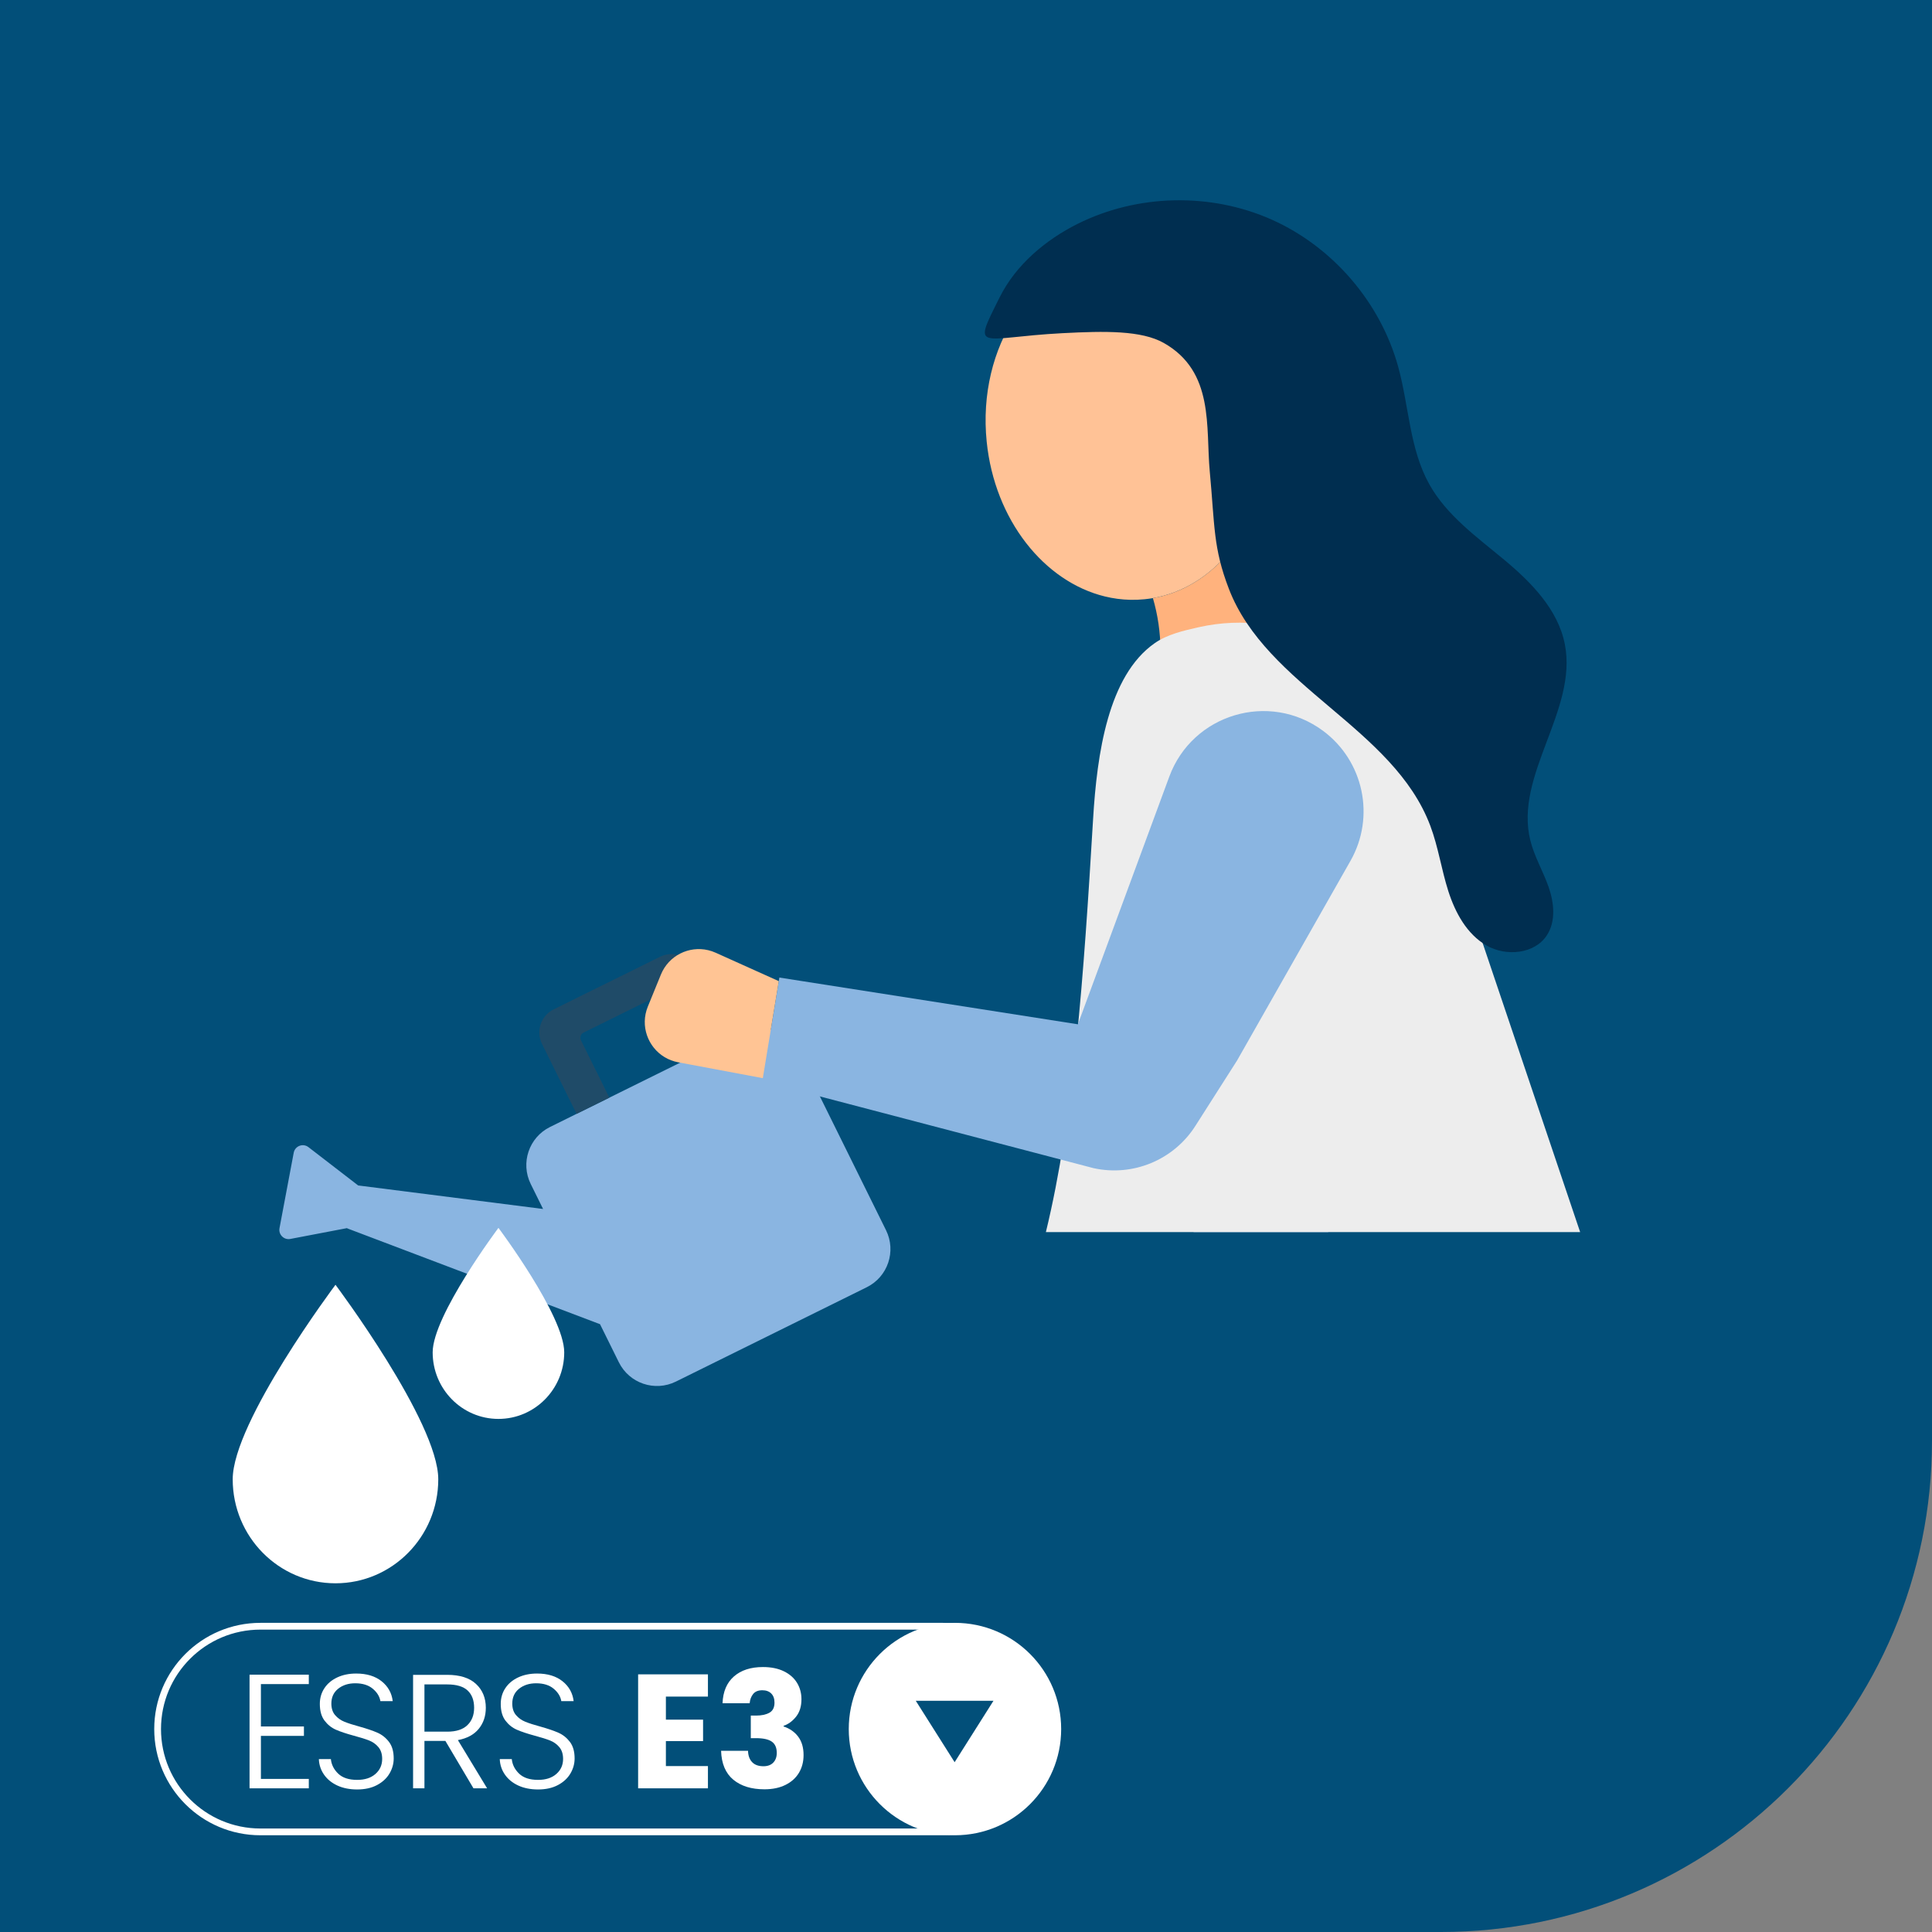
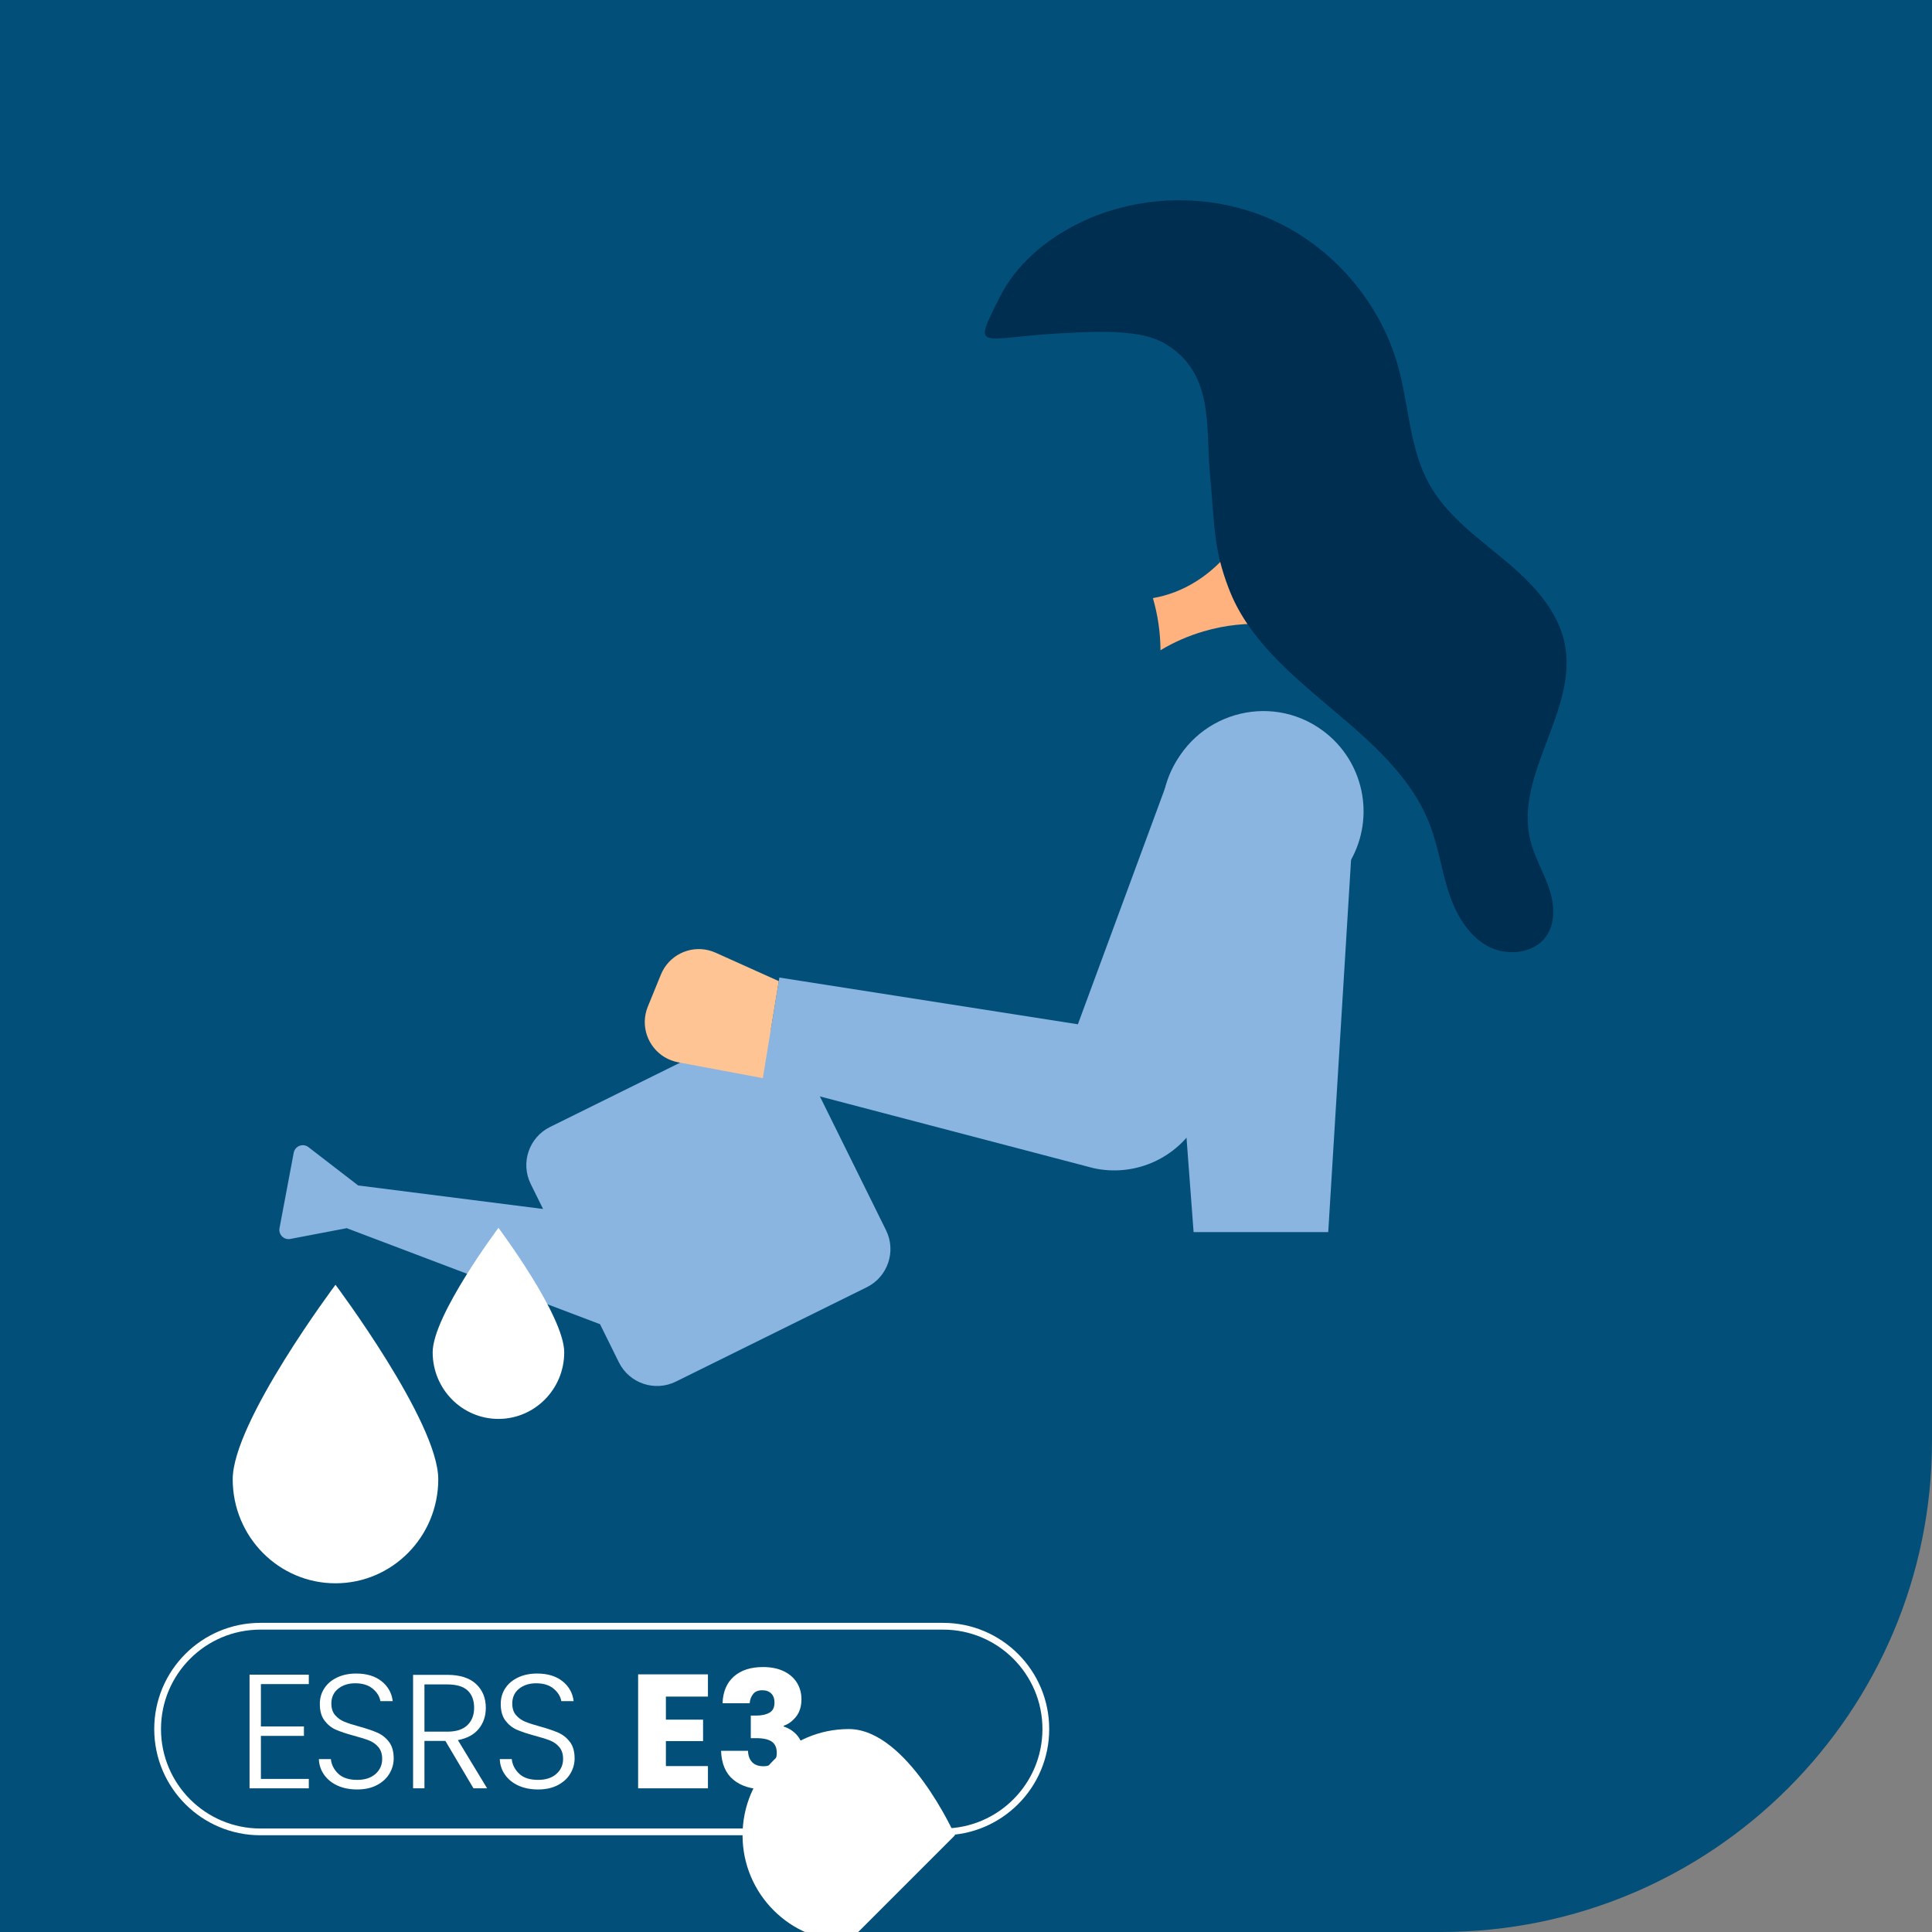
<svg xmlns="http://www.w3.org/2000/svg" id="Ebene_1" version="1.1" viewBox="0 0 1428 1428">
  <rect x="0" y="0" width="1428" height="1428" fill="#808080" stroke="none" />
  <defs>
    <style>
      .st0 {
        fill: #ffb27d;
      }

      .st1 {
        fill: #1f4b68;
      }

      .st2 {
        isolation: isolate;
      }

      .st3 {
        fill: none;
        stroke: #fff;
        stroke-width: 5px;
      }

      .st4 {
        fill: #fff;
      }

      .st5 {
        fill: #002e50;
      }

      .st6 {
        fill: #ffc296;
      }

      .st7 {
        fill: #8ab5e1;
      }

      .st8 {
        fill: #ffc494;
      }

      .st9 {
        fill: #024f79;
      }

      .st10 {
        fill: #ededed;
      }
    </style>
  </defs>
  <path class="st9" d="M1428,0H0v1428h1065.01c200.48,0,362.99-162.51,362.99-362.99V0h0Z" />
  <path class="st7" d="M214.591,915.74l41.809-7.982c.219.131.446.236.683.324l186.411,70.668,13.924,28.16c7.702,15.58,26.572,21.96,42.151,14.26l141.067-69.73c15.578-7.702,21.958-26.571,14.256-42.15l-65.133-131.772c-7.701-15.57-26.571-21.968-42.15-14.266l-8.603,4.254-23.587,11.657-65.037,32.156-24.217,11.964-19.623,9.706c-15.578,7.693-21.958,26.571-14.265,42.141l9.128,18.459-135.955-17.295c-.219-.026-.438-.043-.657-.043l-36.803-28.366c-4.043-3.116-9.95-.867-10.896,4.148l-10.502,55.725c-.893,4.735,3.273,8.884,7.999,7.982h0Z" />
-   <path class="st1" d="M400.608,771.584l25.557,51.699,24.217-11.964-20.953-42.396c-1.05-2.118-.175-4.682,1.935-5.724l57.37-28.356c2.118-1.051,4.682-.184,5.732,1.934l20.953,42.386,23.587-11.657-25.556-51.708c-4.665-9.435-16.096-13.303-25.53-8.638l-78.673,38.885c-9.435,4.665-13.303,16.095-8.639,25.539h0Z" />
  <path class="st7" d="M882.224,910.672h99.516l18.66-304.433c3.85-41.523-28.82-77.37-70.524-77.37h0c-41.561,0-74.191,35.617-70.559,77.019l22.907,304.784h0Z" />
-   <path class="st6" d="M937.127,305.375c3.594,35.515-5.081,68.83-21.977,93.826-3.071,4.541-6.413,8.81-9.998,12.767-6.426,7.08-13.637,13.172-21.503,18.033-9.606,5.969-20.2,10.121-31.499,12.081-2.004.347-4.031.621-6.076.829-3.572.364-7.122.5-10.653.419-6.361-.136-12.616-.979-18.717-2.462-44.905-10.894-81.547-56.544-87.417-114.444-7.107-70.137,33.661-131.726,91.054-137.536,57.393-5.811,109.677,46.34,116.786,116.487h0Z" />
  <path class="st0" d="M938.095,461.457c-15.901-1.183-32.28.436-48.481,5.198-11.431,3.36-22.098,8.087-31.857,13.95-.074-13.012-1.95-25.979-5.607-38.523,11.299-1.96,21.893-6.112,31.499-12.081,7.866-4.861,15.077-10.953,21.503-18.033,3.585-3.957,6.927-8.226,9.998-12.767l4.762,16.201c4.666,15.876,10.75,31.295,18.183,46.055h0Z" />
-   <path class="st10" d="M773.045,910.672h394.885l-79-234.182c-6.04-18.555-11.77-37.209-17.43-55.873-12.24-40.48-31.94-100.384-82.63-139.242-15.27-11.706-34.698-17.142-54.114-19.842-15.791-2.201-32.244-1.649-48.733,2.066-11.615,2.618-23.359,5.33-32.67,11.869-34.292,24.081-42.527,81.603-45.418,129.955-6.994,117.001-14.269,220.339-34.89,305.249h0Z" />
  <path class="st5" d="M785.518,246.249c31.14-1.625,58.168-2.102,74.717,7.272,37.491,21.238,30.888,62.305,33.93,94.863,3.759,40.225,2.425,56.417,14.171,86.935,27.838,72.324,121.594,102.529,148.854,175.073,5.88,15.644,8.23,32.39,13.32,48.306,5.1,15.917,13.68,31.731,28.15,40.099,14.46,8.369,35.71,6.423,44.77-7.624,6.66-10.341,5.25-23.996,1.18-35.608-4.07-11.611-10.5-22.382-13.48-34.32-12.05-48.343,35.01-96.038,25.51-144.948-5.01-25.781-24.84-45.91-45.03-62.704-20.19-16.794-42.31-32.656-55.13-55.575-14.67-26.218-15.04-57.792-22.99-86.763-13.08-47.67-48.35-88.751-93.482-108.904-45.137-20.153-99.264-18.983-143.488,3.101-23.767,11.868-45.62,30.253-57.607,54.233-20.638,41.288-15.942,29.827,46.605,26.564h0Z" />
  <path class="st7" d="M563.443,799.241l244.794,64.169c29.166,6.44,59.251-6.028,75.308-31.223l30.822-48.352,83.813-147.554c18.52-32.583,9.78-73.854-20.34-96.149-39.704-29.368-96.476-12.421-113.577,33.902l-67.566,183.055-220.633-34.544-.43,2.641-11.809,71.71-.382,2.345h0Z" />
  <path class="st8" d="M491.188,781.347c2.994,1.808,6.372,3.129,10.056,3.818l7.522,1.406,55.059,10.325,11.809-71.71-35.32-15.894-11.415-5.138c-1.78-.804-3.608-1.417-5.445-1.847-14.191-3.378-29.214,3.971-34.946,17.999l-9.684,23.712c-5.808,14.258.048,29.903,12.364,37.329h0Z" />
  <path class="st4" d="M319.798,999.55c0,27.18,21.767,49.21,48.619,49.21s48.618-22.03,48.618-49.21-48.618-91.995-48.618-91.995c0,0-48.619,64.825-48.619,91.995h0Z" />
  <path class="st4" d="M172,1093.37c0,42.46,34.011,76.89,75.967,76.89s75.967-34.43,75.967-76.89-75.967-143.749-75.967-143.749c0,0-75.967,101.279-75.967,143.749h0Z" />
  <path class="st9" d="M192.5,1202c-41.974,0-76,34.03-76,76h0c0,41.97,34.026,76,76,76h504.5c41.974,0,76-34.03,76-76h0c0-41.97-34.026-76-76-76H192.5Z" />
  <path class="st3" d="M192.5,1202c-41.974,0-76,34.03-76,76h0c0,41.97,34.026,76,76,76h504.5c41.974,0,76-34.03,76-76h0c0-41.97-34.026-76-76-76H192.5Z" />
  <g class="st2">
    <g class="st2">
      <path class="st4" d="M192.844,1244.765v31.32h31.8v6.96h-31.8v31.8h35.4v6.96h-43.8v-84h43.8v6.96h-35.4Z" />
      <path class="st4" d="M249.423,1319.765c-4.2-1.92-7.5-4.6-9.9-8.04-2.399-3.438-3.681-7.278-3.84-11.52h8.88c.399,4.08,2.199,7.661,5.4,10.739,3.198,3.081,7.879,4.62,14.04,4.62,5.679,0,10.179-1.459,13.5-4.38,3.318-2.919,4.979-6.618,4.979-11.1,0-3.601-.92-6.499-2.76-8.7-1.841-2.199-4.121-3.84-6.84-4.92-2.721-1.08-6.48-2.26-11.28-3.54-5.601-1.519-10.04-3-13.32-4.44-3.281-1.439-6.08-3.679-8.399-6.72-2.321-3.039-3.48-7.159-3.48-12.36,0-4.319,1.12-8.179,3.36-11.58,2.238-3.398,5.4-6.06,9.479-7.979,4.08-1.92,8.761-2.88,14.04-2.88,7.759,0,14.02,1.901,18.78,5.7,4.759,3.8,7.5,8.699,8.22,14.699h-9.119c-.562-3.438-2.441-6.498-5.641-9.18-3.2-2.68-7.521-4.02-12.96-4.02-5.04,0-9.24,1.34-12.6,4.02-3.36,2.682-5.04,6.342-5.04,10.98,0,3.521.919,6.359,2.76,8.52,1.84,2.16,4.14,3.801,6.9,4.92,2.76,1.121,6.498,2.321,11.22,3.601,5.439,1.521,9.84,3.021,13.2,4.5,3.359,1.48,6.198,3.74,8.52,6.779,2.319,3.042,3.48,7.121,3.48,12.24,0,3.921-1.041,7.641-3.12,11.16-2.081,3.521-5.16,6.36-9.24,8.52-4.08,2.16-8.961,3.24-14.64,3.24-5.521,0-10.38-.96-14.58-2.88Z" />
    </g>
  </g>
  <g class="st2">
    <g class="st2">
      <path class="st4" d="M349.959,1321.805l-20.76-35.04h-15.48v35.04h-8.399v-83.88h25.199c9.36,0,16.459,2.24,21.301,6.72,4.839,4.481,7.26,10.361,7.26,17.641,0,6.08-1.74,11.261-5.22,15.539-3.48,4.281-8.622,7.062-15.42,8.341l21.6,35.64h-10.08ZM313.719,1279.925h16.92c6.559,0,11.5-1.6,14.82-4.8,3.318-3.199,4.98-7.479,4.98-12.84,0-5.521-1.602-9.78-4.801-12.78-3.2-3-8.24-4.5-15.12-4.5h-16.8v34.92Z" />
      <path class="st4" d="M383.138,1319.765c-4.2-1.92-7.5-4.6-9.899-8.04-2.4-3.438-3.681-7.278-3.84-11.52h8.88c.399,4.08,2.199,7.661,5.399,10.739,3.199,3.081,7.879,4.62,14.04,4.62,5.68,0,10.18-1.459,13.5-4.38,3.319-2.919,4.98-6.618,4.98-11.1,0-3.601-.921-6.499-2.761-8.7-1.841-2.199-4.121-3.84-6.84-4.92-2.721-1.08-6.479-2.26-11.279-3.54-5.601-1.519-10.041-3-13.32-4.44-3.281-1.439-6.081-3.679-8.4-6.72-2.321-3.039-3.479-7.159-3.479-12.36,0-4.319,1.119-8.179,3.359-11.58,2.239-3.398,5.4-6.06,9.48-7.979s8.76-2.88,14.04-2.88c7.759,0,14.02,1.901,18.78,5.7,4.759,3.8,7.5,8.699,8.22,14.699h-9.12c-.561-3.438-2.441-6.498-5.64-9.18-3.201-2.68-7.521-4.02-12.96-4.02-5.04,0-9.24,1.34-12.601,4.02-3.359,2.682-5.04,6.342-5.04,10.98,0,3.521.919,6.359,2.761,8.52,1.839,2.16,4.14,3.801,6.899,4.92,2.76,1.121,6.499,2.321,11.22,3.601,5.439,1.521,9.841,3.021,13.2,4.5,3.36,1.48,6.199,3.74,8.521,6.779,2.319,3.042,3.479,7.121,3.479,12.24,0,3.921-1.04,7.641-3.12,11.16-2.081,3.521-5.16,6.36-9.239,8.52-4.08,2.16-8.961,3.24-14.641,3.24-5.52,0-10.38-.96-14.58-2.88Z" />
    </g>
  </g>
  <g class="st2">
    <g class="st2">
      <path class="st4" d="M492.179,1254.005v17.04h27.48v15.84h-27.48v18.479h31.08v16.44h-51.6v-84.24h51.6v16.44h-31.08Z" />
      <path class="st4" d="M542.457,1239.125c5.28-4.639,12.439-6.96,21.48-6.96,6,0,11.139,1.04,15.42,3.12,4.278,2.081,7.519,4.92,9.72,8.52,2.199,3.6,3.3,7.641,3.3,12.12,0,5.28-1.319,9.581-3.96,12.899-2.64,3.321-5.721,5.58-9.239,6.78v.48c4.56,1.521,8.159,4.04,10.8,7.56,2.64,3.521,3.96,8.04,3.96,13.561,0,4.961-1.141,9.341-3.42,13.14-2.28,3.801-5.601,6.78-9.96,8.94-4.361,2.159-9.54,3.239-15.54,3.239-9.601,0-17.262-2.358-22.98-7.08-5.721-4.719-8.741-11.839-9.06-21.359h19.92c.078,3.521,1.08,6.3,3,8.34s4.719,3.06,8.399,3.06c3.12,0,5.539-.899,7.261-2.699,1.719-1.801,2.58-4.18,2.58-7.141,0-3.84-1.221-6.618-3.66-8.34-2.441-1.72-6.342-2.58-11.7-2.58h-3.84v-16.68h3.84c4.08,0,7.38-.699,9.9-2.101,2.52-1.398,3.779-3.899,3.779-7.5,0-2.88-.801-5.118-2.399-6.72-1.602-1.6-3.801-2.4-6.601-2.4-3.041,0-5.301.921-6.779,2.761-1.481,1.841-2.341,4.121-2.58,6.84h-20.04c.318-8.56,3.12-15.159,8.399-19.8Z" />
    </g>
  </g>
-   <path class="st4" d="M705.842,1356.5c43.354,0,78.5-35.15,78.5-78.5s-35.146-78.5-78.5-78.5-78.5,35.15-78.5,78.5,35.145,78.5,78.5,78.5h0Z" />
-   <polygon class="st9" points="705.594 1302.5 734.312 1257.09 676.876 1257.09 705.594 1302.5 705.594 1302.5" />
+   <path class="st4" d="M705.842,1356.5s-35.146-78.5-78.5-78.5-78.5,35.15-78.5,78.5,35.145,78.5,78.5,78.5h0Z" />
</svg>